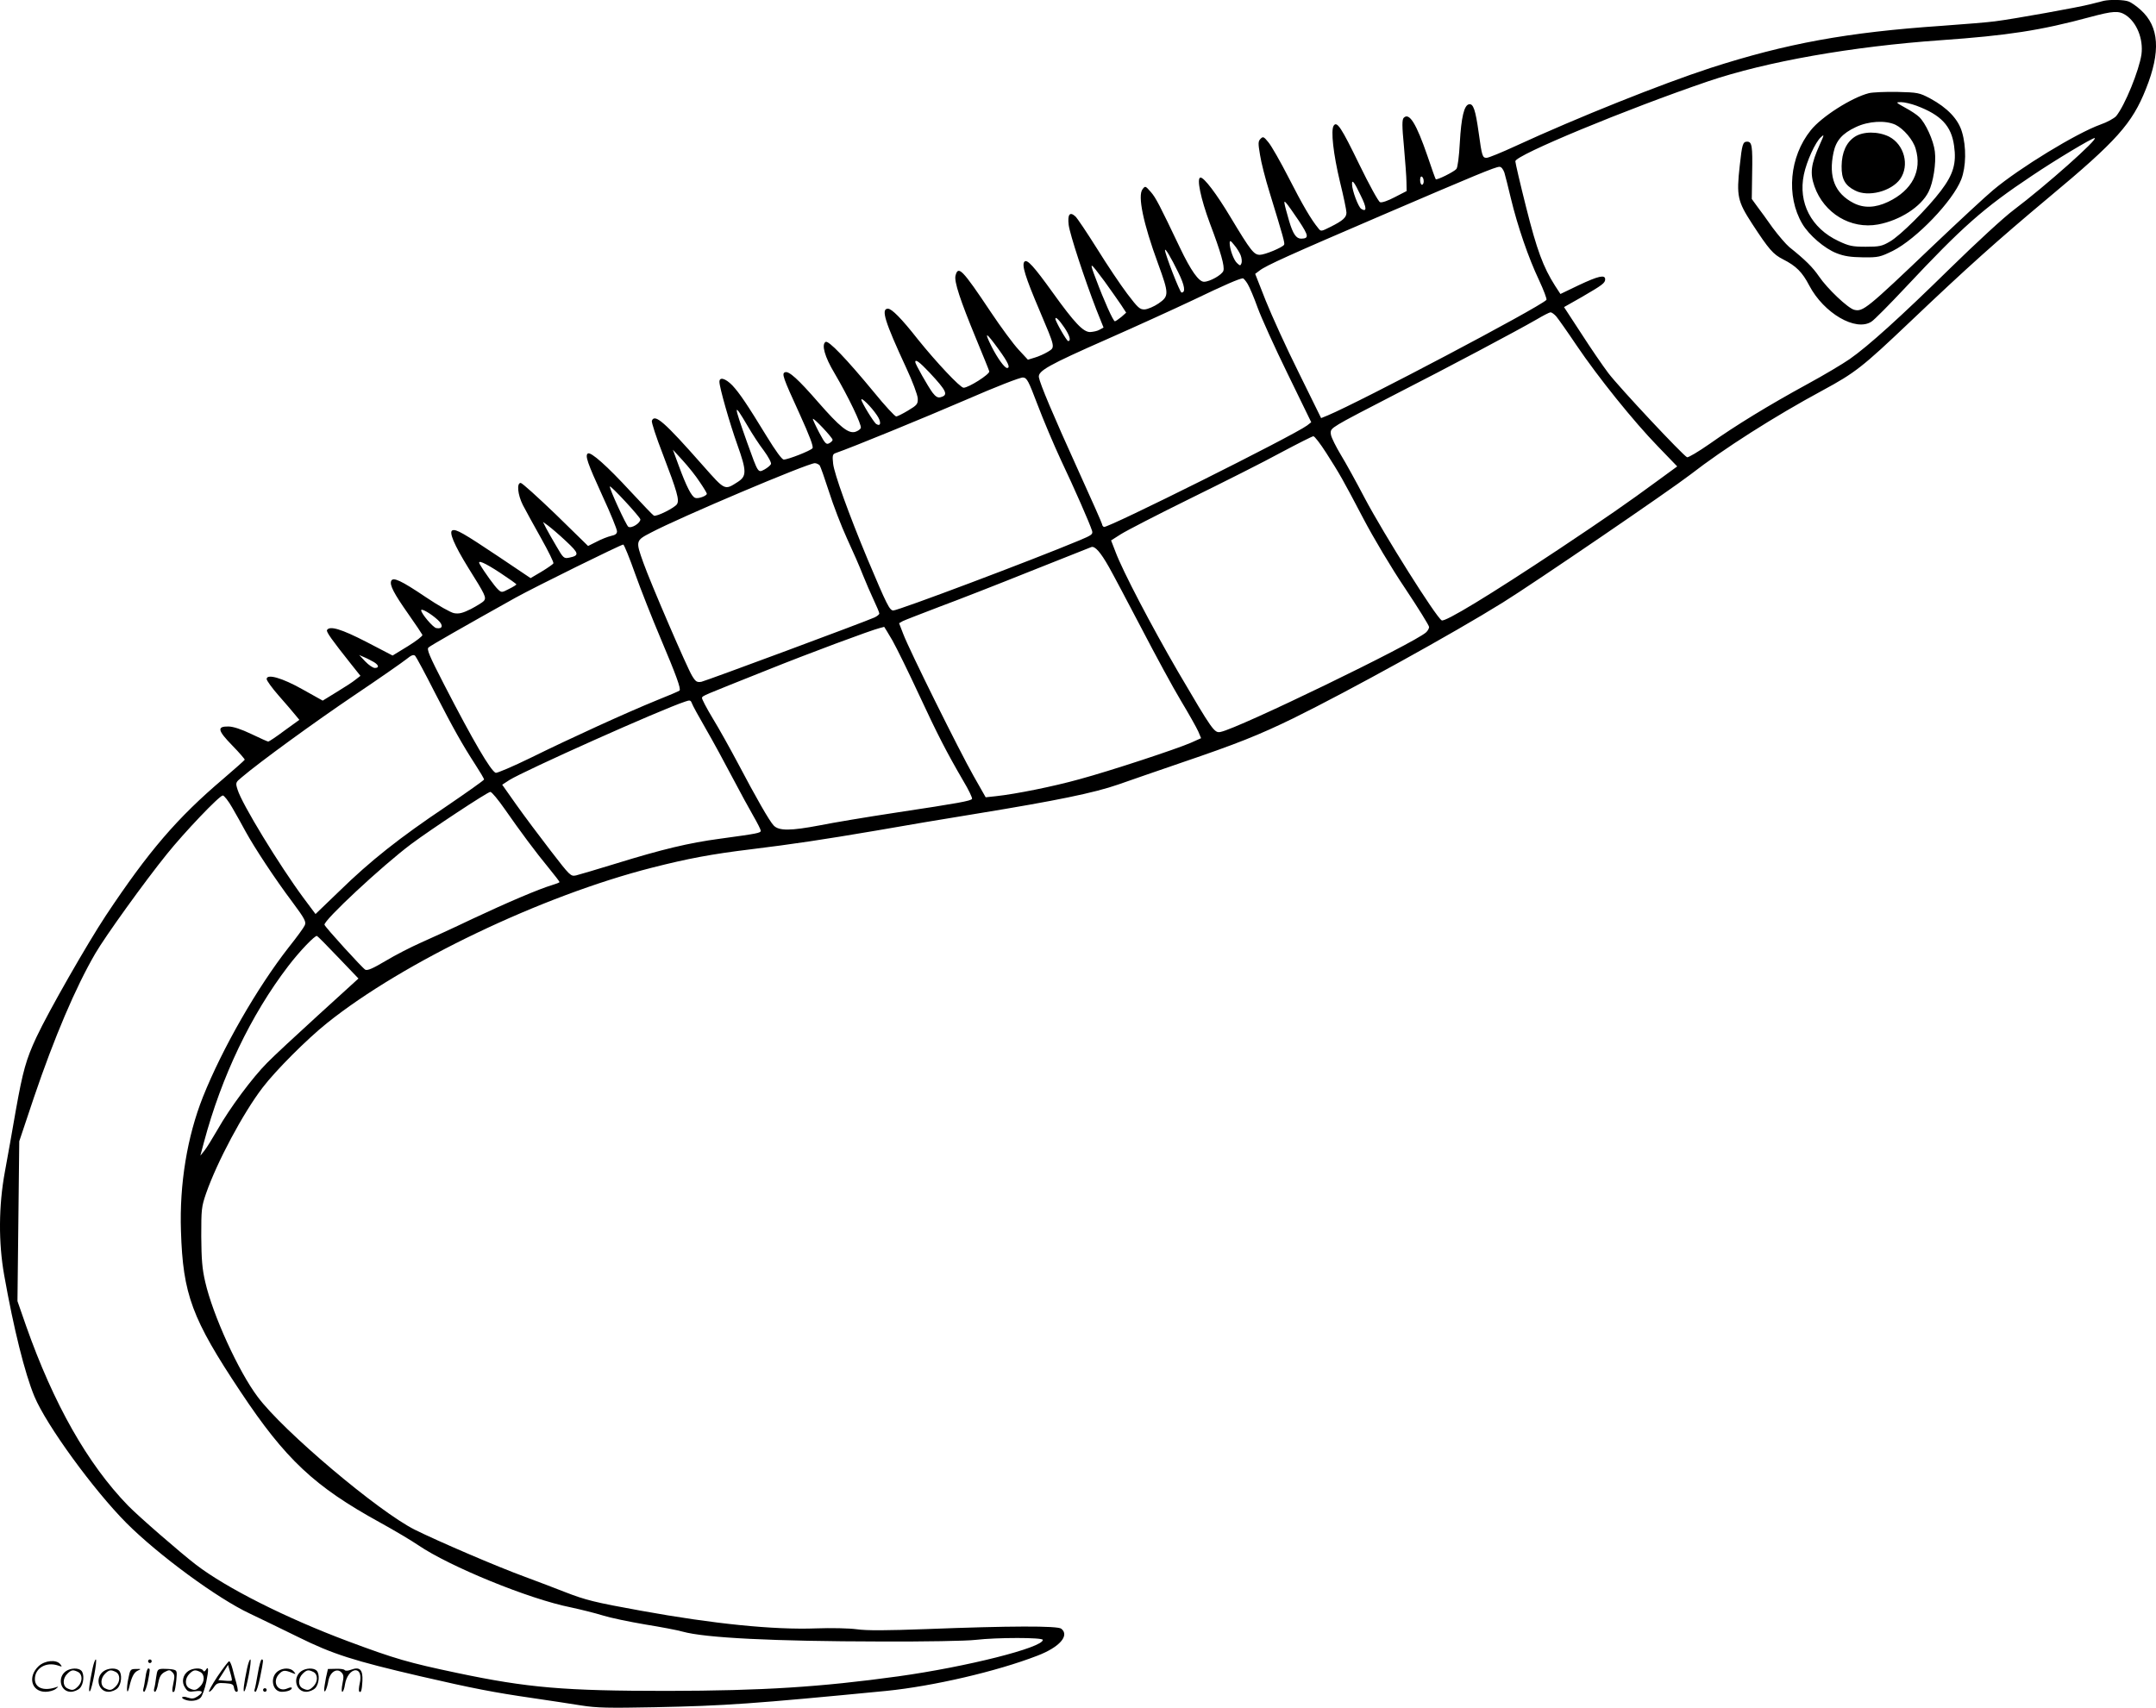
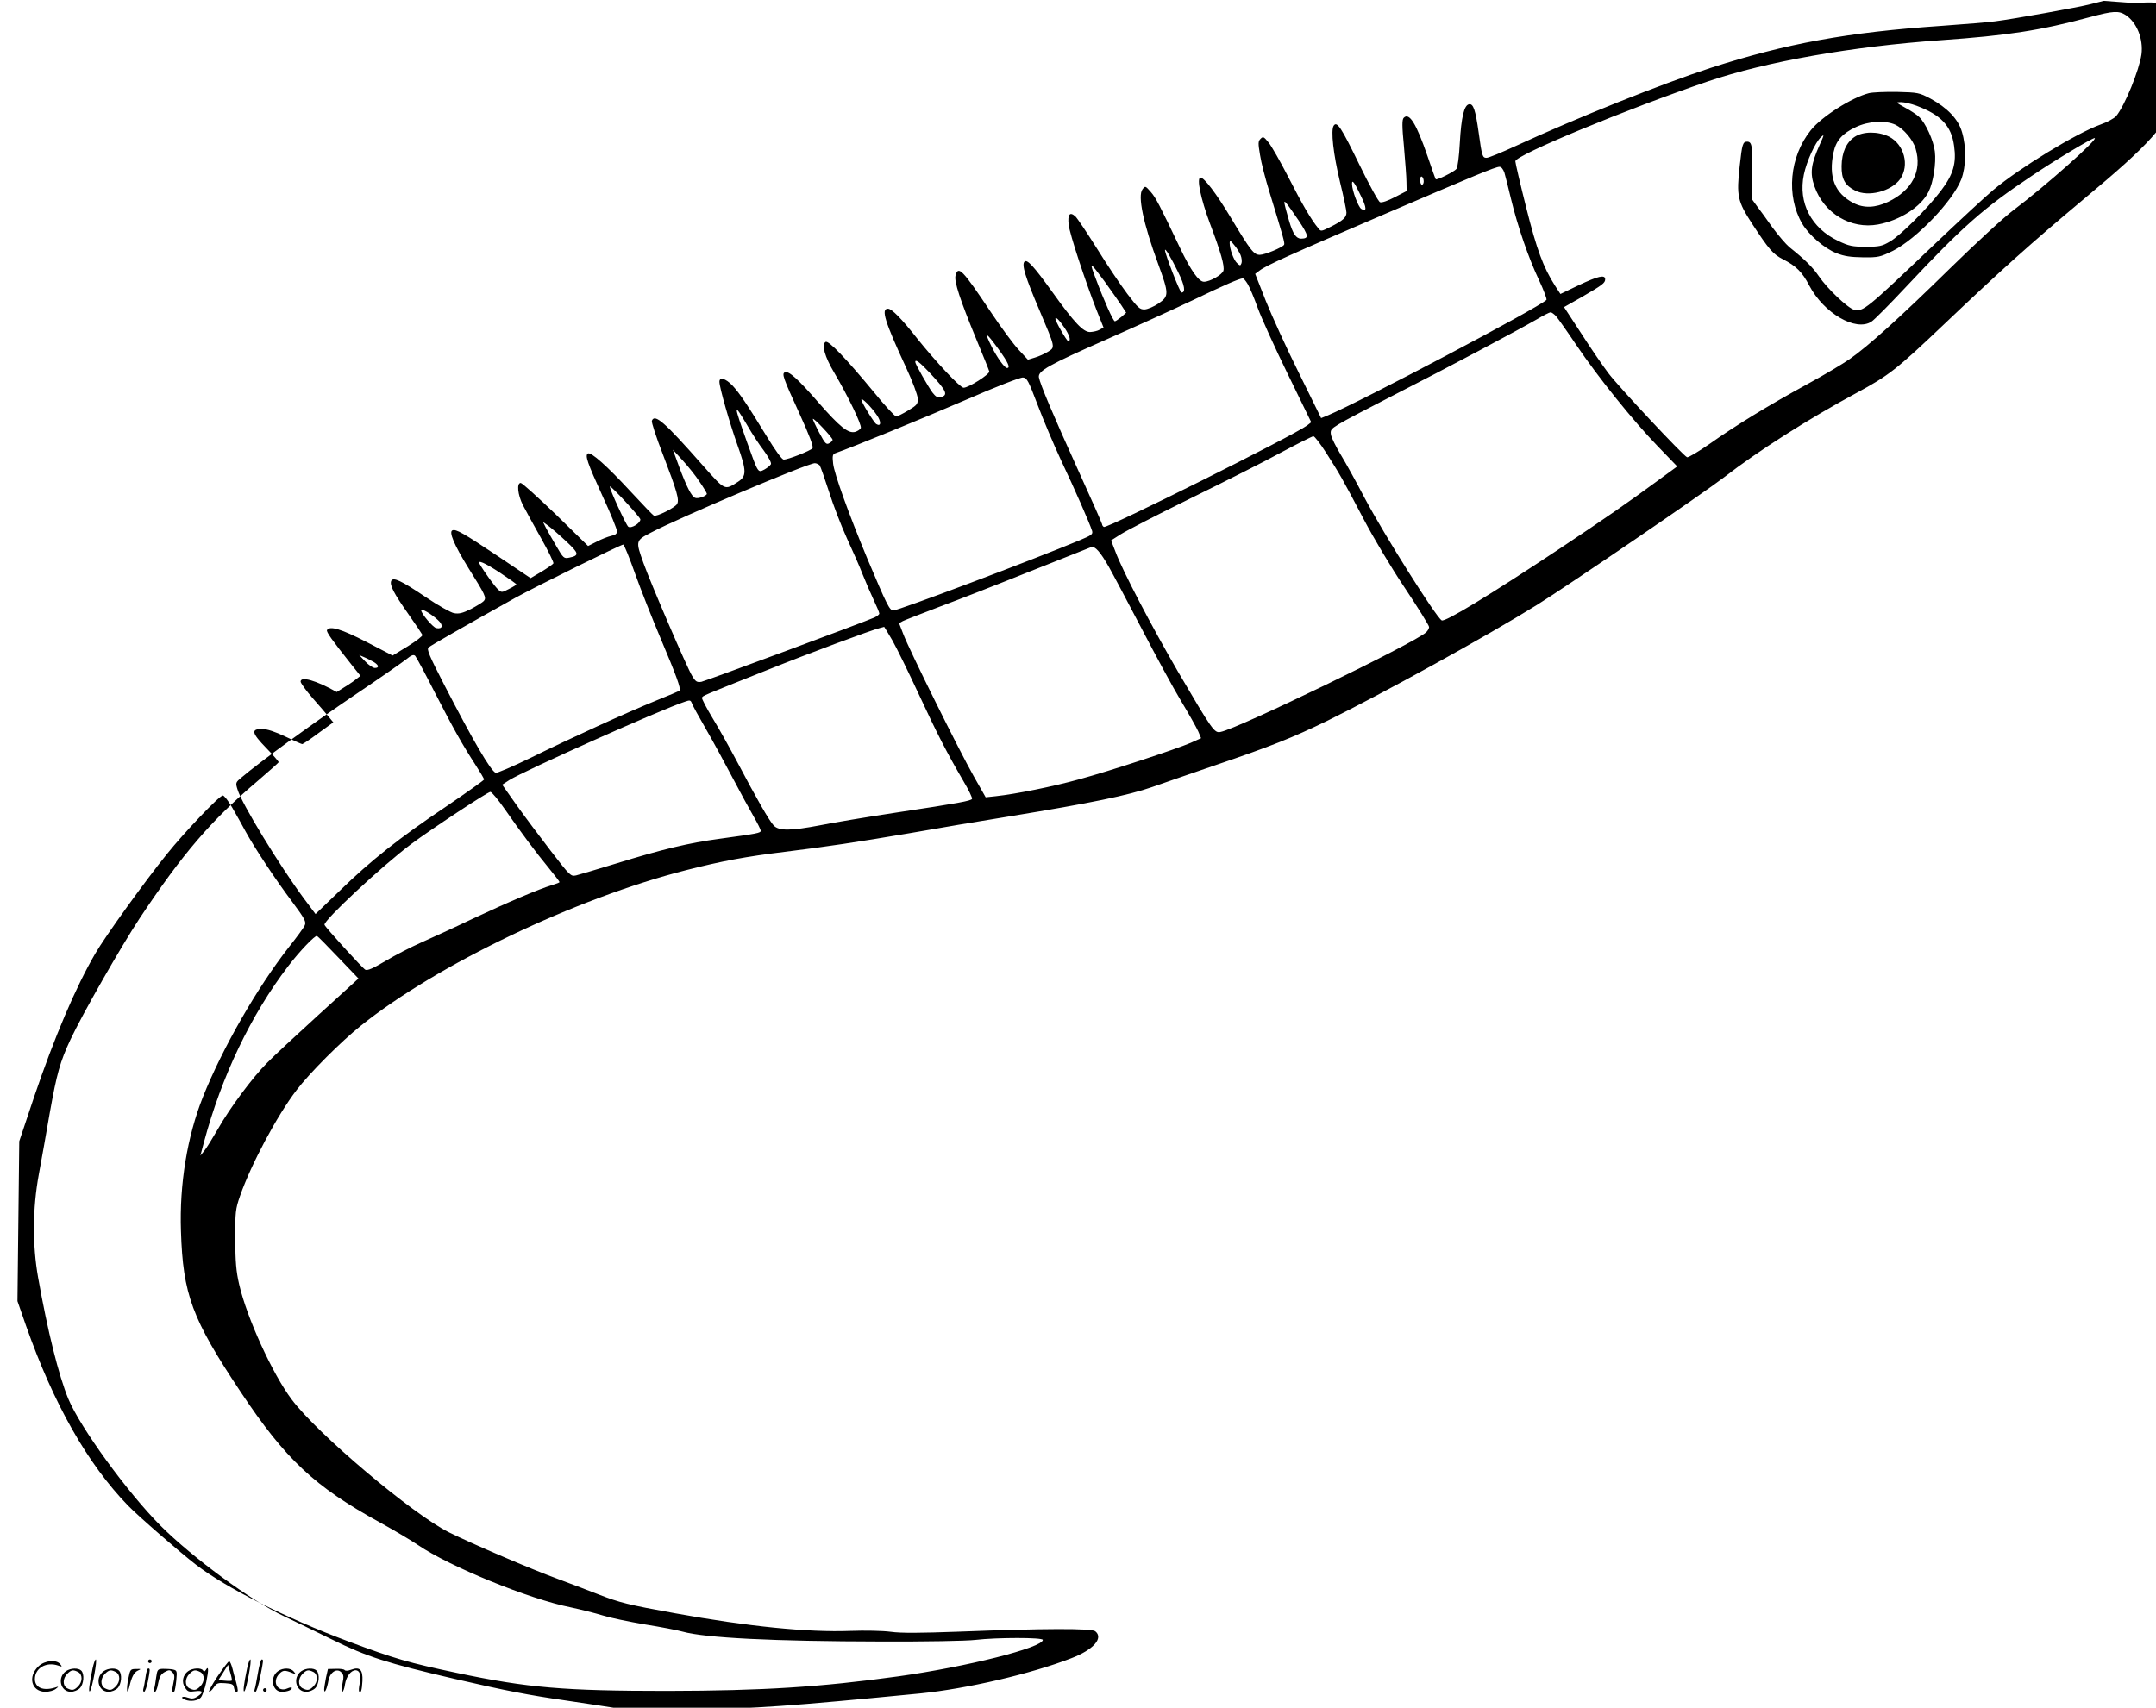
<svg xmlns="http://www.w3.org/2000/svg" version="1.0" viewBox="0 0 1200.009 950.74" preserveAspectRatio="xMidYMid meet">
  <g transform="translate(-0.58,950.866) scale(0.1,-0.1)" fill="#000000" stroke="none">
-     <path d="M11715 9504 c-11 -3 -45 -11 -75 -19 -60 -16 -426 -82 -530 -95 -36 -5 -168 -16 -295 -25 -528 -36 -865 -98 -1290 -235 -272 -89 -738 -275 -1083 -434 -78 -36 -151 -66 -162 -66 -23 0 -26 9 -44 140 -18 128 -30 163 -54 158 -27 -5 -43 -72 -51 -214 -4 -76 -12 -138 -19 -146 -13 -16 -110 -64 -115 -57 -2 2 -23 60 -46 129 -62 180 -101 244 -132 213 -10 -10 -10 -45 1 -160 7 -82 14 -170 14 -198 l1 -50 -66 -34 c-38 -20 -72 -32 -82 -28 -9 3 -61 98 -115 209 -101 208 -125 244 -143 217 -17 -25 -2 -159 35 -313 20 -81 36 -158 36 -171 0 -27 -20 -45 -88 -79 -52 -26 -54 -27 -68 -9 -40 48 -89 132 -165 281 -46 90 -97 179 -113 198 -26 32 -30 34 -44 20 -14 -14 -14 -25 -3 -90 6 -41 30 -134 53 -208 76 -248 86 -283 81 -292 -9 -15 -107 -56 -135 -56 -33 0 -50 21 -163 209 -79 132 -147 221 -167 221 -24 0 1 -118 52 -255 61 -161 83 -239 75 -264 -7 -22 -75 -61 -108 -61 -29 0 -73 62 -134 190 -114 239 -134 278 -162 310 -30 34 -31 35 -46 15 -28 -36 4 -190 86 -413 62 -170 62 -182 3 -223 -25 -17 -60 -32 -77 -33 -27 -1 -37 8 -97 87 -37 49 -113 162 -168 251 -56 89 -110 170 -121 180 -31 28 -44 11 -37 -48 7 -54 89 -303 154 -471 l40 -100 -22 -12 c-11 -7 -35 -12 -53 -13 -38 0 -86 50 -208 220 -105 146 -142 187 -157 172 -17 -17 5 -87 83 -270 90 -213 89 -206 47 -232 -18 -11 -51 -26 -72 -32 l-39 -12 -52 56 c-29 31 -99 126 -155 210 -159 238 -181 260 -196 202 -8 -33 25 -134 115 -352 38 -92 71 -173 73 -181 3 -16 -115 -91 -143 -91 -19 0 -153 143 -255 270 -91 116 -145 170 -166 170 -40 0 -18 -71 102 -330 35 -75 63 -150 64 -170 1 -31 -4 -37 -54 -67 -30 -18 -60 -33 -66 -33 -7 0 -63 60 -123 134 -156 189 -254 291 -270 281 -24 -14 -5 -83 49 -173 77 -131 153 -289 147 -306 -4 -9 -18 -18 -32 -22 -38 -10 -85 28 -204 164 -113 130 -165 177 -186 168 -19 -7 -12 -28 81 -231 56 -123 79 -184 72 -192 -11 -14 -136 -63 -160 -63 -10 0 -45 48 -94 128 -110 180 -152 242 -192 285 -38 39 -72 49 -72 20 0 -31 58 -234 100 -351 52 -146 52 -174 3 -206 -75 -48 -70 -50 -195 91 -215 244 -268 290 -284 249 -3 -8 24 -91 61 -186 80 -209 93 -255 79 -278 -12 -20 -115 -72 -129 -64 -5 2 -64 64 -131 136 -130 141 -219 220 -236 210 -17 -11 -3 -52 81 -236 45 -97 81 -186 81 -197 0 -14 -9 -21 -33 -26 -17 -4 -54 -18 -80 -32 l-48 -24 -180 176 c-100 96 -187 175 -195 175 -23 0 -17 -65 12 -123 15 -29 60 -111 101 -184 41 -73 72 -136 69 -141 -3 -5 -33 -26 -66 -46 l-61 -36 -177 119 c-199 133 -238 155 -258 147 -21 -8 9 -80 88 -208 96 -153 102 -166 87 -185 -7 -8 -40 -28 -72 -45 -46 -23 -67 -28 -94 -23 -18 3 -89 43 -157 89 -138 93 -183 114 -193 90 -9 -23 15 -69 95 -183 41 -58 76 -111 79 -117 2 -6 -34 -34 -81 -63 l-85 -52 -146 76 c-140 72 -204 91 -219 66 -6 -9 27 -55 135 -191 l51 -64 -27 -21 c-14 -12 -62 -43 -105 -69 l-78 -48 -111 62 c-115 65 -201 89 -201 58 0 -8 30 -50 67 -92 38 -43 79 -91 91 -106 l24 -29 -83 -60 c-45 -34 -86 -61 -90 -61 -4 0 -46 19 -94 42 -56 27 -102 42 -128 42 -65 1 -60 -22 22 -106 39 -40 70 -76 69 -79 -2 -4 -55 -51 -118 -105 -259 -220 -416 -403 -656 -764 -104 -158 -317 -530 -385 -675 -58 -124 -76 -189 -115 -407 -19 -112 -47 -266 -61 -343 -35 -189 -36 -395 -4 -575 53 -299 115 -547 168 -675 67 -161 330 -522 513 -706 178 -178 507 -420 687 -504 54 -26 175 -84 268 -130 194 -96 308 -132 682 -219 290 -67 409 -90 623 -121 91 -13 212 -32 270 -41 88 -14 154 -15 410 -10 393 8 547 19 1290 91 258 26 613 108 840 196 123 47 180 112 133 150 -20 17 -288 16 -753 -2 -219 -8 -328 -9 -385 -1 -44 6 -145 8 -225 5 -238 -9 -573 25 -975 98 -261 47 -311 60 -424 104 -47 19 -149 57 -226 86 -151 55 -481 197 -610 261 -202 101 -734 550 -875 740 -107 142 -250 456 -292 640 -17 73 -21 126 -22 253 0 150 1 165 27 240 61 175 206 447 314 588 73 96 248 271 358 359 425 341 1197 710 1810 866 200 51 334 76 548 102 236 29 403 54 697 104 140 25 397 68 570 96 434 71 645 114 780 161 63 22 221 77 350 121 312 106 434 155 625 248 307 151 887 471 1165 644 174 108 931 625 1045 713 184 143 468 324 735 468 181 98 221 129 486 381 325 309 486 453 774 694 377 314 463 410 540 604 83 207 74 346 -29 439 -23 21 -53 42 -67 47 -25 10 -100 12 -139 4z m122 -79 c62 -41 99 -133 88 -219 -13 -89 -92 -284 -141 -344 -11 -12 -50 -34 -88 -47 -133 -48 -448 -240 -596 -364 -41 -34 -192 -174 -335 -310 -370 -353 -390 -369 -439 -357 -35 9 -150 118 -196 186 -35 51 -76 92 -165 163 -19 16 -61 65 -93 108 -31 44 -70 98 -87 120 l-29 40 2 141 c3 155 -1 178 -28 178 -24 0 -28 -15 -41 -134 -19 -169 -12 -198 69 -323 94 -144 117 -170 172 -198 73 -37 107 -71 146 -146 81 -154 259 -258 346 -201 15 9 101 96 191 192 315 336 432 440 702 620 129 87 334 210 349 210 27 0 -272 -266 -450 -400 -55 -41 -212 -186 -354 -325 -273 -268 -455 -433 -560 -506 -36 -25 -141 -88 -235 -139 -216 -118 -399 -230 -543 -332 -63 -44 -119 -77 -126 -75 -22 9 -378 389 -438 468 -31 41 -99 140 -151 221 l-96 147 97 55 c117 68 132 79 132 100 0 27 -39 18 -147 -33 l-102 -49 -30 46 c-66 104 -101 198 -161 437 -33 131 -60 247 -60 256 0 34 621 291 1073 445 325 110 800 194 1297 229 369 26 553 54 830 129 127 34 158 36 197 11z m-3458 -877 c5 -18 22 -82 36 -143 38 -158 99 -334 156 -454 27 -58 46 -108 42 -112 -46 -45 -1034 -566 -1217 -643 l-37 -15 -124 252 c-69 138 -151 319 -184 401 l-59 150 24 18 c35 28 171 89 674 305 529 227 639 273 662 273 10 0 20 -13 27 -32z m-449 -49 c0 -10 -4 -19 -10 -19 -5 0 -10 12 -10 26 0 14 4 23 10 19 6 -3 10 -15 10 -26z m-351 -78 c35 -70 35 -95 3 -75 -16 11 -50 100 -51 137 -1 30 13 12 48 -62z m-345 -140 c56 -85 59 -100 14 -101 -28 0 -46 27 -67 98 -31 108 -32 118 -17 101 8 -8 39 -52 70 -98z m-323 -193 c6 -15 8 -35 5 -44 -6 -16 -8 -16 -25 0 -19 17 -41 79 -41 112 1 16 5 14 25 -11 14 -16 30 -42 36 -57z m-347 -96 c36 -73 42 -112 18 -112 -9 0 -92 215 -92 236 0 15 33 -40 74 -124z m-411 -49 c35 -49 77 -108 93 -132 l28 -43 -27 -24 c-16 -13 -32 -24 -36 -24 -9 0 -61 116 -105 234 -39 102 -37 102 47 -11z m797 -15 c11 -18 36 -77 56 -133 20 -55 95 -221 167 -368 l131 -269 -23 -18 c-75 -56 -1114 -575 -1131 -565 -6 3 -10 10 -10 15 0 4 -59 138 -131 296 -143 315 -215 486 -221 523 -4 35 52 67 381 212 152 67 365 164 475 216 181 87 258 120 279 122 4 1 16 -13 27 -31z m1717 -180 c11 -13 62 -85 113 -161 121 -179 318 -424 453 -563 l108 -112 -108 -79 c-170 -125 -290 -208 -548 -380 -390 -259 -637 -409 -655 -398 -33 20 -321 478 -428 680 -46 88 -106 197 -133 241 -27 45 -52 95 -55 111 -5 27 -1 33 43 60 26 17 170 92 318 168 288 147 672 351 783 415 37 22 72 40 78 40 6 0 20 -10 31 -22z m-2737 -63 c29 -43 39 -75 21 -75 -8 0 -71 110 -71 124 0 14 21 -6 50 -49z m-366 -121 c53 -73 67 -104 47 -104 -14 0 -54 56 -85 117 -45 90 -34 86 38 -13z m-385 -129 c97 -104 107 -126 61 -138 -15 -4 -27 4 -44 26 -25 34 -96 159 -96 170 0 18 23 1 79 -58z m602 -180 c31 -82 90 -222 131 -310 75 -158 159 -350 172 -391 6 -20 -2 -25 -71 -54 -263 -110 -1007 -390 -1035 -390 -21 0 -36 31 -144 287 -105 252 -185 475 -191 530 -5 45 -3 53 13 59 93 32 495 197 729 298 163 71 301 125 315 123 22 -2 30 -18 81 -152z m-895 -57 c26 -37 24 -67 -3 -50 -14 9 -83 122 -83 136 0 14 55 -40 86 -86z m-720 -59 c26 -45 67 -108 92 -140 24 -33 42 -66 39 -74 -4 -8 -20 -21 -36 -30 -37 -19 -34 -24 -97 151 -77 217 -77 227 2 93z m474 -79 c0 -5 -9 -14 -19 -19 -16 -9 -23 -2 -55 58 -20 38 -36 73 -36 77 1 12 110 -104 110 -116z m2747 -72 c76 -119 91 -145 208 -368 54 -103 156 -275 231 -386 74 -111 134 -208 134 -216 0 -8 -8 -22 -17 -30 -69 -62 -1045 -535 -1143 -554 -35 -8 -45 7 -238 336 -148 255 -308 560 -348 668 l-24 62 55 35 c30 19 204 109 387 199 183 90 410 204 503 255 94 50 175 91 181 91 7 0 39 -42 71 -92z m-3487 -162 c22 -32 40 -62 40 -66 0 -12 -49 -30 -65 -23 -20 7 -49 64 -91 178 l-33 90 55 -60 c30 -33 73 -86 94 -119z m668 92 c5 -7 28 -73 52 -147 23 -73 68 -190 100 -260 32 -69 72 -160 88 -202 17 -42 44 -105 61 -141 17 -36 31 -69 31 -75 0 -5 -12 -15 -27 -22 -55 -25 -936 -352 -963 -358 -25 -4 -32 0 -52 33 -27 43 -232 519 -271 629 -44 123 -44 124 43 169 161 85 872 386 911 386 9 0 21 -6 27 -12z m-998 -301 c0 -21 -50 -52 -67 -41 -12 8 -104 208 -103 224 1 12 170 -171 170 -183z m-414 -121 c73 -68 76 -80 18 -92 -29 -6 -33 -3 -71 63 -22 37 -48 83 -58 102 l-17 34 29 -21 c16 -12 61 -50 99 -86z m385 -182 c31 -87 95 -249 142 -360 87 -206 114 -280 105 -290 -3 -3 -61 -28 -129 -55 -167 -68 -478 -210 -699 -319 -100 -49 -188 -86 -195 -84 -28 11 -125 177 -286 489 -85 165 -99 199 -88 209 12 11 194 115 484 277 114 63 591 298 600 296 5 -2 35 -75 66 -163z m2637 38 c21 -37 102 -190 180 -339 78 -150 177 -333 221 -406 44 -73 87 -150 96 -170 l16 -38 -58 -26 c-81 -35 -444 -155 -621 -203 -144 -40 -352 -82 -464 -94 l-56 -6 -67 118 c-80 141 -358 702 -391 789 l-24 62 21 12 c12 6 103 41 202 79 100 37 328 126 507 198 179 71 332 132 340 135 20 7 51 -28 98 -111z m-3389 -32 c50 -33 91 -62 91 -65 0 -2 -18 -14 -41 -25 -40 -21 -42 -21 -61 -3 -17 15 -76 96 -102 141 -16 27 26 9 113 -48z m-346 -263 c32 -29 27 -52 -9 -45 -18 3 -84 81 -84 99 0 13 55 -19 93 -54z m2530 -114 c24 -43 90 -177 146 -298 106 -228 156 -325 248 -483 30 -50 52 -96 49 -101 -7 -11 -69 -23 -421 -76 -165 -25 -356 -57 -425 -71 -163 -31 -229 -32 -258 -1 -24 25 -96 151 -202 352 -41 77 -102 187 -137 244 -35 58 -62 110 -60 115 4 12 -1 9 362 154 231 93 583 224 630 235 11 3 21 5 22 6 1 0 21 -34 46 -76z m-2548 -288 c107 -208 154 -291 227 -404 26 -40 48 -77 48 -82 0 -4 -96 -72 -212 -151 -258 -173 -420 -301 -594 -471 l-132 -127 -65 87 c-137 185 -346 528 -369 606 -12 38 -11 40 23 68 101 86 405 307 627 457 140 94 270 185 290 201 28 23 40 27 49 18 6 -7 55 -97 108 -202z m-337 167 c27 -17 29 -32 4 -32 -10 0 -34 16 -53 36 l-34 36 30 -13 c17 -7 40 -20 53 -27z m1769 -229 c3 -10 38 -74 78 -143 40 -69 106 -191 148 -271 42 -80 95 -177 117 -215 22 -38 40 -74 40 -80 0 -13 -17 -16 -229 -45 -171 -23 -318 -58 -577 -138 -105 -32 -205 -62 -222 -66 -30 -6 -33 -3 -141 137 -61 79 -147 194 -191 256 l-79 112 40 26 c85 53 842 392 979 437 26 9 30 8 37 -10z m-1041 -590 c85 -122 170 -237 246 -329 32 -39 58 -73 58 -76 0 -3 -19 -10 -42 -17 -73 -22 -245 -95 -443 -188 -104 -50 -234 -109 -288 -133 -54 -24 -142 -69 -195 -101 -71 -42 -100 -55 -113 -49 -16 9 -221 234 -227 250 -8 22 319 327 483 450 110 82 425 290 440 290 8 0 44 -44 81 -97z m-1518 10 c22 -38 56 -98 75 -134 50 -91 163 -263 260 -392 70 -94 78 -111 69 -130 -5 -12 -45 -67 -89 -122 -176 -225 -370 -563 -478 -834 -87 -219 -131 -485 -122 -746 11 -353 61 -488 332 -895 250 -376 411 -527 775 -727 80 -44 176 -101 214 -127 173 -118 617 -300 849 -346 56 -12 136 -32 178 -45 41 -13 147 -35 235 -50 87 -14 182 -32 209 -40 126 -35 504 -54 1105 -55 244 -1 474 3 525 9 121 14 375 14 375 0 0 -43 -424 -150 -805 -203 -435 -60 -754 -80 -1285 -81 -574 0 -776 17 -1170 100 -270 57 -344 78 -609 177 -342 128 -676 296 -845 426 -86 66 -322 271 -378 329 -225 232 -414 566 -567 1000 l-48 138 5 445 5 445 82 245 c113 333 231 611 341 800 55 95 276 402 398 553 97 121 293 327 312 327 7 0 31 -30 52 -67z m591 -835 l112 -117 -223 -203 c-123 -112 -251 -231 -285 -266 -81 -81 -209 -253 -275 -370 -29 -50 -62 -104 -75 -120 l-22 -27 20 75 c98 366 261 708 469 980 64 84 149 172 160 168 5 -2 58 -56 119 -120z M10408 8990 c-95 -24 -264 -131 -324 -207 -118 -147 -138 -365 -47 -520 37 -63 124 -138 191 -164 43 -17 79 -22 148 -23 85 -1 95 2 165 36 131 66 334 277 381 398 27 70 29 181 4 264 -21 72 -82 135 -176 186 -62 33 -70 34 -185 37 -66 1 -137 -2 -157 -7z m265 -70 c136 -51 194 -112 209 -223 14 -97 -4 -159 -73 -250 -74 -98 -226 -250 -284 -283 -44 -26 -59 -29 -135 -29 -74 0 -93 4 -152 32 -151 71 -225 213 -192 370 15 73 64 181 95 208 19 18 19 15 -6 -40 -50 -111 -56 -160 -30 -234 53 -150 202 -240 354 -212 122 23 239 98 281 182 26 51 43 160 35 224 -7 61 -52 160 -88 193 -12 12 -47 35 -77 51 -54 30 -54 31 -23 31 18 0 56 -9 86 -20z m-117 -106 c45 -22 98 -84 112 -133 37 -123 -19 -232 -153 -296 -72 -34 -135 -36 -192 -7 -105 54 -141 145 -112 282 14 66 49 106 124 141 71 34 165 39 221 13z M10329 8747 c-47 -31 -72 -87 -73 -163 -1 -72 19 -108 75 -136 73 -38 201 -5 251 64 53 76 23 192 -62 236 -61 30 -144 30 -191 -1z M521 220 c-18 -85 -24 -135 -15 -127 12 11 43 177 33 177 -4 0 -12 -22 -18 -50z M830 260 c0 -5 5 -10 10 -10 6 0 10 5 10 10 0 6 -4 10 -10 10 -5 0 -10 -4 -10 -10z M1381 220 c-18 -85 -24 -135 -15 -127 12 11 43 177 33 177 -4 0 -12 -22 -18 -50z M1441 193 c-7 -42 -15 -82 -18 -90 -3 -7 -1 -13 5 -13 5 0 17 37 26 83 19 95 19 97 8 97 -4 0 -14 -34 -21 -77z M221 233 c-63 -59 -40 -143 38 -143 20 0 46 7 57 16 18 14 18 15 -6 7 -64 -19 -110 0 -110 48 0 61 63 98 130 75 22 -8 23 -7 11 8 -22 27 -85 21 -120 -11z M1216 175 c-31 -47 -52 -85 -46 -85 5 0 17 11 26 25 15 23 23 26 63 23 39 -3 46 -6 49 -25 2 -13 8 -23 13 -23 11 0 11 6 0 50 -6 19 -15 54 -21 78 -6 23 -14 42 -19 42 -4 0 -33 -38 -65 -85z m80 -22 c-2 -3 -20 -3 -40 -1 l-35 3 27 42 27 43 12 -42 c7 -23 11 -43 9 -45z M373 205 c-50 -35 -31 -115 27 -115 17 0 39 9 50 20 22 22 27 79 8 98 -16 16 -59 15 -85 -3z m68 -5 c25 -14 25 -54 -1 -80 -23 -23 -33 -24 -61 -10 -25 14 -25 54 1 80 23 23 33 24 61 10z M583 205 c-50 -35 -31 -115 27 -115 17 0 39 9 50 20 22 22 27 79 8 98 -16 16 -59 15 -85 -3z m68 -5 c25 -14 25 -54 -1 -80 -23 -23 -33 -24 -61 -10 -25 14 -25 54 1 80 23 23 33 24 61 10z M720 163 c-12 -56 -8 -100 5 -48 13 57 26 83 48 93 20 9 19 10 -10 9 -31 0 -33 -2 -43 -54z M816 173 c-4 -27 -9 -56 -12 -65 -3 -10 -1 -18 4 -18 5 0 14 26 21 57 13 68 13 73 2 73 -5 0 -12 -21 -15 -47z M875 171 c-3 -25 -8 -54 -11 -63 -3 -10 -1 -18 4 -18 6 0 14 21 18 47 7 36 15 51 36 63 25 13 29 13 43 -1 13 -13 14 -24 6 -60 -9 -41 -8 -59 5 -47 3 3 8 31 11 61 5 53 4 56 -18 61 -13 3 -38 4 -56 4 -29 -1 -32 -4 -38 -47z M1053 205 c-30 -21 -38 -62 -17 -92 14 -22 21 -25 55 -20 45 6 50 -5 14 -29 -20 -13 -31 -14 -55 -6 -30 11 -44 -1 -14 -12 30 -12 71 -6 87 12 9 10 23 49 31 87 14 68 13 93 -3 66 -6 -9 -11 -10 -15 -2 -10 16 -58 14 -83 -4z m68 -5 c25 -14 25 -54 -1 -80 -23 -23 -33 -24 -61 -10 -25 14 -25 54 1 80 23 23 33 24 61 10z M1553 205 c-47 -33 -32 -115 21 -115 31 0 56 10 56 21 0 5 -11 4 -24 -2 -55 -25 -89 38 -45 82 20 20 31 21 74 3 18 -7 18 -6 6 9 -17 21 -59 22 -88 2z M1683 205 c-50 -35 -31 -115 27 -115 17 0 39 9 50 20 22 22 27 79 8 98 -16 16 -59 15 -85 -3z m68 -5 c25 -14 25 -54 -1 -80 -23 -23 -33 -24 -61 -10 -25 14 -25 54 1 80 23 23 33 24 61 10z M1820 168 c-5 -27 -10 -57 -10 -66 1 -27 16 5 24 51 9 47 47 71 72 45 13 -13 14 -24 6 -62 -5 -25 -6 -46 -1 -46 5 0 12 19 15 42 7 43 33 78 59 78 23 0 33 -29 23 -73 -5 -22 -6 -42 -3 -45 10 -11 15 6 18 58 3 64 -15 81 -63 63 -18 -7 -32 -7 -36 -2 -3 5 -25 8 -49 7 l-44 -1 -11 -49z M1470 100 c0 -5 5 -10 10 -10 6 0 10 5 10 10 0 6 -4 10 -10 10 -5 0 -10 -4 -10 -10z" />
+     <path d="M11715 9504 c-11 -3 -45 -11 -75 -19 -60 -16 -426 -82 -530 -95 -36 -5 -168 -16 -295 -25 -528 -36 -865 -98 -1290 -235 -272 -89 -738 -275 -1083 -434 -78 -36 -151 -66 -162 -66 -23 0 -26 9 -44 140 -18 128 -30 163 -54 158 -27 -5 -43 -72 -51 -214 -4 -76 -12 -138 -19 -146 -13 -16 -110 -64 -115 -57 -2 2 -23 60 -46 129 -62 180 -101 244 -132 213 -10 -10 -10 -45 1 -160 7 -82 14 -170 14 -198 l1 -50 -66 -34 c-38 -20 -72 -32 -82 -28 -9 3 -61 98 -115 209 -101 208 -125 244 -143 217 -17 -25 -2 -159 35 -313 20 -81 36 -158 36 -171 0 -27 -20 -45 -88 -79 -52 -26 -54 -27 -68 -9 -40 48 -89 132 -165 281 -46 90 -97 179 -113 198 -26 32 -30 34 -44 20 -14 -14 -14 -25 -3 -90 6 -41 30 -134 53 -208 76 -248 86 -283 81 -292 -9 -15 -107 -56 -135 -56 -33 0 -50 21 -163 209 -79 132 -147 221 -167 221 -24 0 1 -118 52 -255 61 -161 83 -239 75 -264 -7 -22 -75 -61 -108 -61 -29 0 -73 62 -134 190 -114 239 -134 278 -162 310 -30 34 -31 35 -46 15 -28 -36 4 -190 86 -413 62 -170 62 -182 3 -223 -25 -17 -60 -32 -77 -33 -27 -1 -37 8 -97 87 -37 49 -113 162 -168 251 -56 89 -110 170 -121 180 -31 28 -44 11 -37 -48 7 -54 89 -303 154 -471 l40 -100 -22 -12 c-11 -7 -35 -12 -53 -13 -38 0 -86 50 -208 220 -105 146 -142 187 -157 172 -17 -17 5 -87 83 -270 90 -213 89 -206 47 -232 -18 -11 -51 -26 -72 -32 l-39 -12 -52 56 c-29 31 -99 126 -155 210 -159 238 -181 260 -196 202 -8 -33 25 -134 115 -352 38 -92 71 -173 73 -181 3 -16 -115 -91 -143 -91 -19 0 -153 143 -255 270 -91 116 -145 170 -166 170 -40 0 -18 -71 102 -330 35 -75 63 -150 64 -170 1 -31 -4 -37 -54 -67 -30 -18 -60 -33 -66 -33 -7 0 -63 60 -123 134 -156 189 -254 291 -270 281 -24 -14 -5 -83 49 -173 77 -131 153 -289 147 -306 -4 -9 -18 -18 -32 -22 -38 -10 -85 28 -204 164 -113 130 -165 177 -186 168 -19 -7 -12 -28 81 -231 56 -123 79 -184 72 -192 -11 -14 -136 -63 -160 -63 -10 0 -45 48 -94 128 -110 180 -152 242 -192 285 -38 39 -72 49 -72 20 0 -31 58 -234 100 -351 52 -146 52 -174 3 -206 -75 -48 -70 -50 -195 91 -215 244 -268 290 -284 249 -3 -8 24 -91 61 -186 80 -209 93 -255 79 -278 -12 -20 -115 -72 -129 -64 -5 2 -64 64 -131 136 -130 141 -219 220 -236 210 -17 -11 -3 -52 81 -236 45 -97 81 -186 81 -197 0 -14 -9 -21 -33 -26 -17 -4 -54 -18 -80 -32 l-48 -24 -180 176 c-100 96 -187 175 -195 175 -23 0 -17 -65 12 -123 15 -29 60 -111 101 -184 41 -73 72 -136 69 -141 -3 -5 -33 -26 -66 -46 l-61 -36 -177 119 c-199 133 -238 155 -258 147 -21 -8 9 -80 88 -208 96 -153 102 -166 87 -185 -7 -8 -40 -28 -72 -45 -46 -23 -67 -28 -94 -23 -18 3 -89 43 -157 89 -138 93 -183 114 -193 90 -9 -23 15 -69 95 -183 41 -58 76 -111 79 -117 2 -6 -34 -34 -81 -63 l-85 -52 -146 76 c-140 72 -204 91 -219 66 -6 -9 27 -55 135 -191 l51 -64 -27 -21 c-14 -12 -62 -43 -105 -69 c-115 65 -201 89 -201 58 0 -8 30 -50 67 -92 38 -43 79 -91 91 -106 l24 -29 -83 -60 c-45 -34 -86 -61 -90 -61 -4 0 -46 19 -94 42 -56 27 -102 42 -128 42 -65 1 -60 -22 22 -106 39 -40 70 -76 69 -79 -2 -4 -55 -51 -118 -105 -259 -220 -416 -403 -656 -764 -104 -158 -317 -530 -385 -675 -58 -124 -76 -189 -115 -407 -19 -112 -47 -266 -61 -343 -35 -189 -36 -395 -4 -575 53 -299 115 -547 168 -675 67 -161 330 -522 513 -706 178 -178 507 -420 687 -504 54 -26 175 -84 268 -130 194 -96 308 -132 682 -219 290 -67 409 -90 623 -121 91 -13 212 -32 270 -41 88 -14 154 -15 410 -10 393 8 547 19 1290 91 258 26 613 108 840 196 123 47 180 112 133 150 -20 17 -288 16 -753 -2 -219 -8 -328 -9 -385 -1 -44 6 -145 8 -225 5 -238 -9 -573 25 -975 98 -261 47 -311 60 -424 104 -47 19 -149 57 -226 86 -151 55 -481 197 -610 261 -202 101 -734 550 -875 740 -107 142 -250 456 -292 640 -17 73 -21 126 -22 253 0 150 1 165 27 240 61 175 206 447 314 588 73 96 248 271 358 359 425 341 1197 710 1810 866 200 51 334 76 548 102 236 29 403 54 697 104 140 25 397 68 570 96 434 71 645 114 780 161 63 22 221 77 350 121 312 106 434 155 625 248 307 151 887 471 1165 644 174 108 931 625 1045 713 184 143 468 324 735 468 181 98 221 129 486 381 325 309 486 453 774 694 377 314 463 410 540 604 83 207 74 346 -29 439 -23 21 -53 42 -67 47 -25 10 -100 12 -139 4z m122 -79 c62 -41 99 -133 88 -219 -13 -89 -92 -284 -141 -344 -11 -12 -50 -34 -88 -47 -133 -48 -448 -240 -596 -364 -41 -34 -192 -174 -335 -310 -370 -353 -390 -369 -439 -357 -35 9 -150 118 -196 186 -35 51 -76 92 -165 163 -19 16 -61 65 -93 108 -31 44 -70 98 -87 120 l-29 40 2 141 c3 155 -1 178 -28 178 -24 0 -28 -15 -41 -134 -19 -169 -12 -198 69 -323 94 -144 117 -170 172 -198 73 -37 107 -71 146 -146 81 -154 259 -258 346 -201 15 9 101 96 191 192 315 336 432 440 702 620 129 87 334 210 349 210 27 0 -272 -266 -450 -400 -55 -41 -212 -186 -354 -325 -273 -268 -455 -433 -560 -506 -36 -25 -141 -88 -235 -139 -216 -118 -399 -230 -543 -332 -63 -44 -119 -77 -126 -75 -22 9 -378 389 -438 468 -31 41 -99 140 -151 221 l-96 147 97 55 c117 68 132 79 132 100 0 27 -39 18 -147 -33 l-102 -49 -30 46 c-66 104 -101 198 -161 437 -33 131 -60 247 -60 256 0 34 621 291 1073 445 325 110 800 194 1297 229 369 26 553 54 830 129 127 34 158 36 197 11z m-3458 -877 c5 -18 22 -82 36 -143 38 -158 99 -334 156 -454 27 -58 46 -108 42 -112 -46 -45 -1034 -566 -1217 -643 l-37 -15 -124 252 c-69 138 -151 319 -184 401 l-59 150 24 18 c35 28 171 89 674 305 529 227 639 273 662 273 10 0 20 -13 27 -32z m-449 -49 c0 -10 -4 -19 -10 -19 -5 0 -10 12 -10 26 0 14 4 23 10 19 6 -3 10 -15 10 -26z m-351 -78 c35 -70 35 -95 3 -75 -16 11 -50 100 -51 137 -1 30 13 12 48 -62z m-345 -140 c56 -85 59 -100 14 -101 -28 0 -46 27 -67 98 -31 108 -32 118 -17 101 8 -8 39 -52 70 -98z m-323 -193 c6 -15 8 -35 5 -44 -6 -16 -8 -16 -25 0 -19 17 -41 79 -41 112 1 16 5 14 25 -11 14 -16 30 -42 36 -57z m-347 -96 c36 -73 42 -112 18 -112 -9 0 -92 215 -92 236 0 15 33 -40 74 -124z m-411 -49 c35 -49 77 -108 93 -132 l28 -43 -27 -24 c-16 -13 -32 -24 -36 -24 -9 0 -61 116 -105 234 -39 102 -37 102 47 -11z m797 -15 c11 -18 36 -77 56 -133 20 -55 95 -221 167 -368 l131 -269 -23 -18 c-75 -56 -1114 -575 -1131 -565 -6 3 -10 10 -10 15 0 4 -59 138 -131 296 -143 315 -215 486 -221 523 -4 35 52 67 381 212 152 67 365 164 475 216 181 87 258 120 279 122 4 1 16 -13 27 -31z m1717 -180 c11 -13 62 -85 113 -161 121 -179 318 -424 453 -563 l108 -112 -108 -79 c-170 -125 -290 -208 -548 -380 -390 -259 -637 -409 -655 -398 -33 20 -321 478 -428 680 -46 88 -106 197 -133 241 -27 45 -52 95 -55 111 -5 27 -1 33 43 60 26 17 170 92 318 168 288 147 672 351 783 415 37 22 72 40 78 40 6 0 20 -10 31 -22z m-2737 -63 c29 -43 39 -75 21 -75 -8 0 -71 110 -71 124 0 14 21 -6 50 -49z m-366 -121 c53 -73 67 -104 47 -104 -14 0 -54 56 -85 117 -45 90 -34 86 38 -13z m-385 -129 c97 -104 107 -126 61 -138 -15 -4 -27 4 -44 26 -25 34 -96 159 -96 170 0 18 23 1 79 -58z m602 -180 c31 -82 90 -222 131 -310 75 -158 159 -350 172 -391 6 -20 -2 -25 -71 -54 -263 -110 -1007 -390 -1035 -390 -21 0 -36 31 -144 287 -105 252 -185 475 -191 530 -5 45 -3 53 13 59 93 32 495 197 729 298 163 71 301 125 315 123 22 -2 30 -18 81 -152z m-895 -57 c26 -37 24 -67 -3 -50 -14 9 -83 122 -83 136 0 14 55 -40 86 -86z m-720 -59 c26 -45 67 -108 92 -140 24 -33 42 -66 39 -74 -4 -8 -20 -21 -36 -30 -37 -19 -34 -24 -97 151 -77 217 -77 227 2 93z m474 -79 c0 -5 -9 -14 -19 -19 -16 -9 -23 -2 -55 58 -20 38 -36 73 -36 77 1 12 110 -104 110 -116z m2747 -72 c76 -119 91 -145 208 -368 54 -103 156 -275 231 -386 74 -111 134 -208 134 -216 0 -8 -8 -22 -17 -30 -69 -62 -1045 -535 -1143 -554 -35 -8 -45 7 -238 336 -148 255 -308 560 -348 668 l-24 62 55 35 c30 19 204 109 387 199 183 90 410 204 503 255 94 50 175 91 181 91 7 0 39 -42 71 -92z m-3487 -162 c22 -32 40 -62 40 -66 0 -12 -49 -30 -65 -23 -20 7 -49 64 -91 178 l-33 90 55 -60 c30 -33 73 -86 94 -119z m668 92 c5 -7 28 -73 52 -147 23 -73 68 -190 100 -260 32 -69 72 -160 88 -202 17 -42 44 -105 61 -141 17 -36 31 -69 31 -75 0 -5 -12 -15 -27 -22 -55 -25 -936 -352 -963 -358 -25 -4 -32 0 -52 33 -27 43 -232 519 -271 629 -44 123 -44 124 43 169 161 85 872 386 911 386 9 0 21 -6 27 -12z m-998 -301 c0 -21 -50 -52 -67 -41 -12 8 -104 208 -103 224 1 12 170 -171 170 -183z m-414 -121 c73 -68 76 -80 18 -92 -29 -6 -33 -3 -71 63 -22 37 -48 83 -58 102 l-17 34 29 -21 c16 -12 61 -50 99 -86z m385 -182 c31 -87 95 -249 142 -360 87 -206 114 -280 105 -290 -3 -3 -61 -28 -129 -55 -167 -68 -478 -210 -699 -319 -100 -49 -188 -86 -195 -84 -28 11 -125 177 -286 489 -85 165 -99 199 -88 209 12 11 194 115 484 277 114 63 591 298 600 296 5 -2 35 -75 66 -163z m2637 38 c21 -37 102 -190 180 -339 78 -150 177 -333 221 -406 44 -73 87 -150 96 -170 l16 -38 -58 -26 c-81 -35 -444 -155 -621 -203 -144 -40 -352 -82 -464 -94 l-56 -6 -67 118 c-80 141 -358 702 -391 789 l-24 62 21 12 c12 6 103 41 202 79 100 37 328 126 507 198 179 71 332 132 340 135 20 7 51 -28 98 -111z m-3389 -32 c50 -33 91 -62 91 -65 0 -2 -18 -14 -41 -25 -40 -21 -42 -21 -61 -3 -17 15 -76 96 -102 141 -16 27 26 9 113 -48z m-346 -263 c32 -29 27 -52 -9 -45 -18 3 -84 81 -84 99 0 13 55 -19 93 -54z m2530 -114 c24 -43 90 -177 146 -298 106 -228 156 -325 248 -483 30 -50 52 -96 49 -101 -7 -11 -69 -23 -421 -76 -165 -25 -356 -57 -425 -71 -163 -31 -229 -32 -258 -1 -24 25 -96 151 -202 352 -41 77 -102 187 -137 244 -35 58 -62 110 -60 115 4 12 -1 9 362 154 231 93 583 224 630 235 11 3 21 5 22 6 1 0 21 -34 46 -76z m-2548 -288 c107 -208 154 -291 227 -404 26 -40 48 -77 48 -82 0 -4 -96 -72 -212 -151 -258 -173 -420 -301 -594 -471 l-132 -127 -65 87 c-137 185 -346 528 -369 606 -12 38 -11 40 23 68 101 86 405 307 627 457 140 94 270 185 290 201 28 23 40 27 49 18 6 -7 55 -97 108 -202z m-337 167 c27 -17 29 -32 4 -32 -10 0 -34 16 -53 36 l-34 36 30 -13 c17 -7 40 -20 53 -27z m1769 -229 c3 -10 38 -74 78 -143 40 -69 106 -191 148 -271 42 -80 95 -177 117 -215 22 -38 40 -74 40 -80 0 -13 -17 -16 -229 -45 -171 -23 -318 -58 -577 -138 -105 -32 -205 -62 -222 -66 -30 -6 -33 -3 -141 137 -61 79 -147 194 -191 256 l-79 112 40 26 c85 53 842 392 979 437 26 9 30 8 37 -10z m-1041 -590 c85 -122 170 -237 246 -329 32 -39 58 -73 58 -76 0 -3 -19 -10 -42 -17 -73 -22 -245 -95 -443 -188 -104 -50 -234 -109 -288 -133 -54 -24 -142 -69 -195 -101 -71 -42 -100 -55 -113 -49 -16 9 -221 234 -227 250 -8 22 319 327 483 450 110 82 425 290 440 290 8 0 44 -44 81 -97z m-1518 10 c22 -38 56 -98 75 -134 50 -91 163 -263 260 -392 70 -94 78 -111 69 -130 -5 -12 -45 -67 -89 -122 -176 -225 -370 -563 -478 -834 -87 -219 -131 -485 -122 -746 11 -353 61 -488 332 -895 250 -376 411 -527 775 -727 80 -44 176 -101 214 -127 173 -118 617 -300 849 -346 56 -12 136 -32 178 -45 41 -13 147 -35 235 -50 87 -14 182 -32 209 -40 126 -35 504 -54 1105 -55 244 -1 474 3 525 9 121 14 375 14 375 0 0 -43 -424 -150 -805 -203 -435 -60 -754 -80 -1285 -81 -574 0 -776 17 -1170 100 -270 57 -344 78 -609 177 -342 128 -676 296 -845 426 -86 66 -322 271 -378 329 -225 232 -414 566 -567 1000 l-48 138 5 445 5 445 82 245 c113 333 231 611 341 800 55 95 276 402 398 553 97 121 293 327 312 327 7 0 31 -30 52 -67z m591 -835 l112 -117 -223 -203 c-123 -112 -251 -231 -285 -266 -81 -81 -209 -253 -275 -370 -29 -50 -62 -104 -75 -120 l-22 -27 20 75 c98 366 261 708 469 980 64 84 149 172 160 168 5 -2 58 -56 119 -120z M10408 8990 c-95 -24 -264 -131 -324 -207 -118 -147 -138 -365 -47 -520 37 -63 124 -138 191 -164 43 -17 79 -22 148 -23 85 -1 95 2 165 36 131 66 334 277 381 398 27 70 29 181 4 264 -21 72 -82 135 -176 186 -62 33 -70 34 -185 37 -66 1 -137 -2 -157 -7z m265 -70 c136 -51 194 -112 209 -223 14 -97 -4 -159 -73 -250 -74 -98 -226 -250 -284 -283 -44 -26 -59 -29 -135 -29 -74 0 -93 4 -152 32 -151 71 -225 213 -192 370 15 73 64 181 95 208 19 18 19 15 -6 -40 -50 -111 -56 -160 -30 -234 53 -150 202 -240 354 -212 122 23 239 98 281 182 26 51 43 160 35 224 -7 61 -52 160 -88 193 -12 12 -47 35 -77 51 -54 30 -54 31 -23 31 18 0 56 -9 86 -20z m-117 -106 c45 -22 98 -84 112 -133 37 -123 -19 -232 -153 -296 -72 -34 -135 -36 -192 -7 -105 54 -141 145 -112 282 14 66 49 106 124 141 71 34 165 39 221 13z M10329 8747 c-47 -31 -72 -87 -73 -163 -1 -72 19 -108 75 -136 73 -38 201 -5 251 64 53 76 23 192 -62 236 -61 30 -144 30 -191 -1z M521 220 c-18 -85 -24 -135 -15 -127 12 11 43 177 33 177 -4 0 -12 -22 -18 -50z M830 260 c0 -5 5 -10 10 -10 6 0 10 5 10 10 0 6 -4 10 -10 10 -5 0 -10 -4 -10 -10z M1381 220 c-18 -85 -24 -135 -15 -127 12 11 43 177 33 177 -4 0 -12 -22 -18 -50z M1441 193 c-7 -42 -15 -82 -18 -90 -3 -7 -1 -13 5 -13 5 0 17 37 26 83 19 95 19 97 8 97 -4 0 -14 -34 -21 -77z M221 233 c-63 -59 -40 -143 38 -143 20 0 46 7 57 16 18 14 18 15 -6 7 -64 -19 -110 0 -110 48 0 61 63 98 130 75 22 -8 23 -7 11 8 -22 27 -85 21 -120 -11z M1216 175 c-31 -47 -52 -85 -46 -85 5 0 17 11 26 25 15 23 23 26 63 23 39 -3 46 -6 49 -25 2 -13 8 -23 13 -23 11 0 11 6 0 50 -6 19 -15 54 -21 78 -6 23 -14 42 -19 42 -4 0 -33 -38 -65 -85z m80 -22 c-2 -3 -20 -3 -40 -1 l-35 3 27 42 27 43 12 -42 c7 -23 11 -43 9 -45z M373 205 c-50 -35 -31 -115 27 -115 17 0 39 9 50 20 22 22 27 79 8 98 -16 16 -59 15 -85 -3z m68 -5 c25 -14 25 -54 -1 -80 -23 -23 -33 -24 -61 -10 -25 14 -25 54 1 80 23 23 33 24 61 10z M583 205 c-50 -35 -31 -115 27 -115 17 0 39 9 50 20 22 22 27 79 8 98 -16 16 -59 15 -85 -3z m68 -5 c25 -14 25 -54 -1 -80 -23 -23 -33 -24 -61 -10 -25 14 -25 54 1 80 23 23 33 24 61 10z M720 163 c-12 -56 -8 -100 5 -48 13 57 26 83 48 93 20 9 19 10 -10 9 -31 0 -33 -2 -43 -54z M816 173 c-4 -27 -9 -56 -12 -65 -3 -10 -1 -18 4 -18 5 0 14 26 21 57 13 68 13 73 2 73 -5 0 -12 -21 -15 -47z M875 171 c-3 -25 -8 -54 -11 -63 -3 -10 -1 -18 4 -18 6 0 14 21 18 47 7 36 15 51 36 63 25 13 29 13 43 -1 13 -13 14 -24 6 -60 -9 -41 -8 -59 5 -47 3 3 8 31 11 61 5 53 4 56 -18 61 -13 3 -38 4 -56 4 -29 -1 -32 -4 -38 -47z M1053 205 c-30 -21 -38 -62 -17 -92 14 -22 21 -25 55 -20 45 6 50 -5 14 -29 -20 -13 -31 -14 -55 -6 -30 11 -44 -1 -14 -12 30 -12 71 -6 87 12 9 10 23 49 31 87 14 68 13 93 -3 66 -6 -9 -11 -10 -15 -2 -10 16 -58 14 -83 -4z m68 -5 c25 -14 25 -54 -1 -80 -23 -23 -33 -24 -61 -10 -25 14 -25 54 1 80 23 23 33 24 61 10z M1553 205 c-47 -33 -32 -115 21 -115 31 0 56 10 56 21 0 5 -11 4 -24 -2 -55 -25 -89 38 -45 82 20 20 31 21 74 3 18 -7 18 -6 6 9 -17 21 -59 22 -88 2z M1683 205 c-50 -35 -31 -115 27 -115 17 0 39 9 50 20 22 22 27 79 8 98 -16 16 -59 15 -85 -3z m68 -5 c25 -14 25 -54 -1 -80 -23 -23 -33 -24 -61 -10 -25 14 -25 54 1 80 23 23 33 24 61 10z M1820 168 c-5 -27 -10 -57 -10 -66 1 -27 16 5 24 51 9 47 47 71 72 45 13 -13 14 -24 6 -62 -5 -25 -6 -46 -1 -46 5 0 12 19 15 42 7 43 33 78 59 78 23 0 33 -29 23 -73 -5 -22 -6 -42 -3 -45 10 -11 15 6 18 58 3 64 -15 81 -63 63 -18 -7 -32 -7 -36 -2 -3 5 -25 8 -49 7 l-44 -1 -11 -49z M1470 100 c0 -5 5 -10 10 -10 6 0 10 5 10 10 0 6 -4 10 -10 10 -5 0 -10 -4 -10 -10z" />
  </g>
</svg>